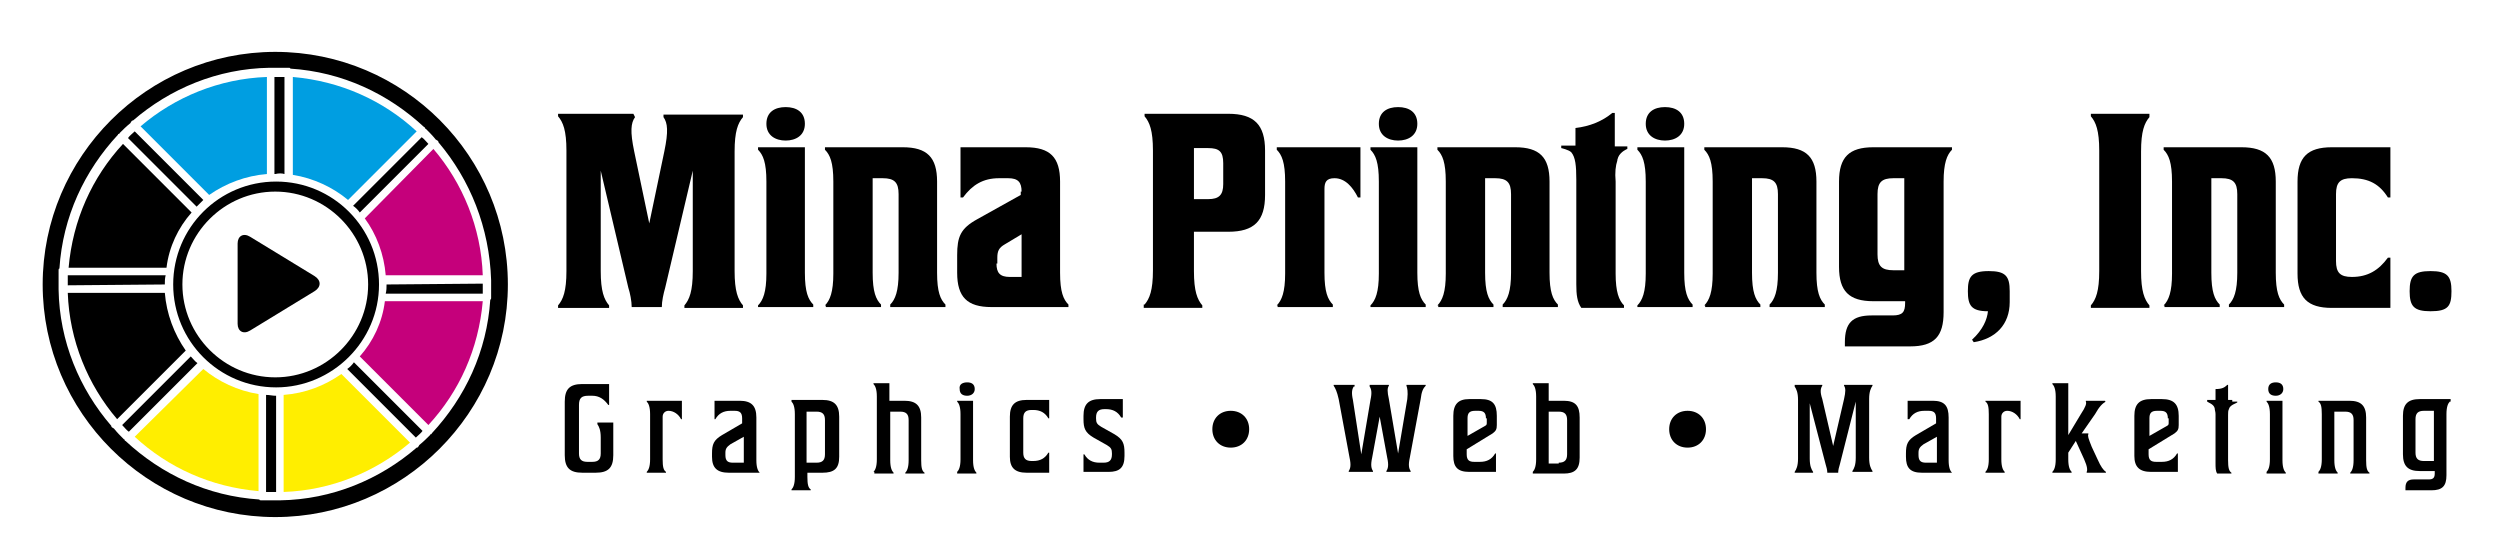
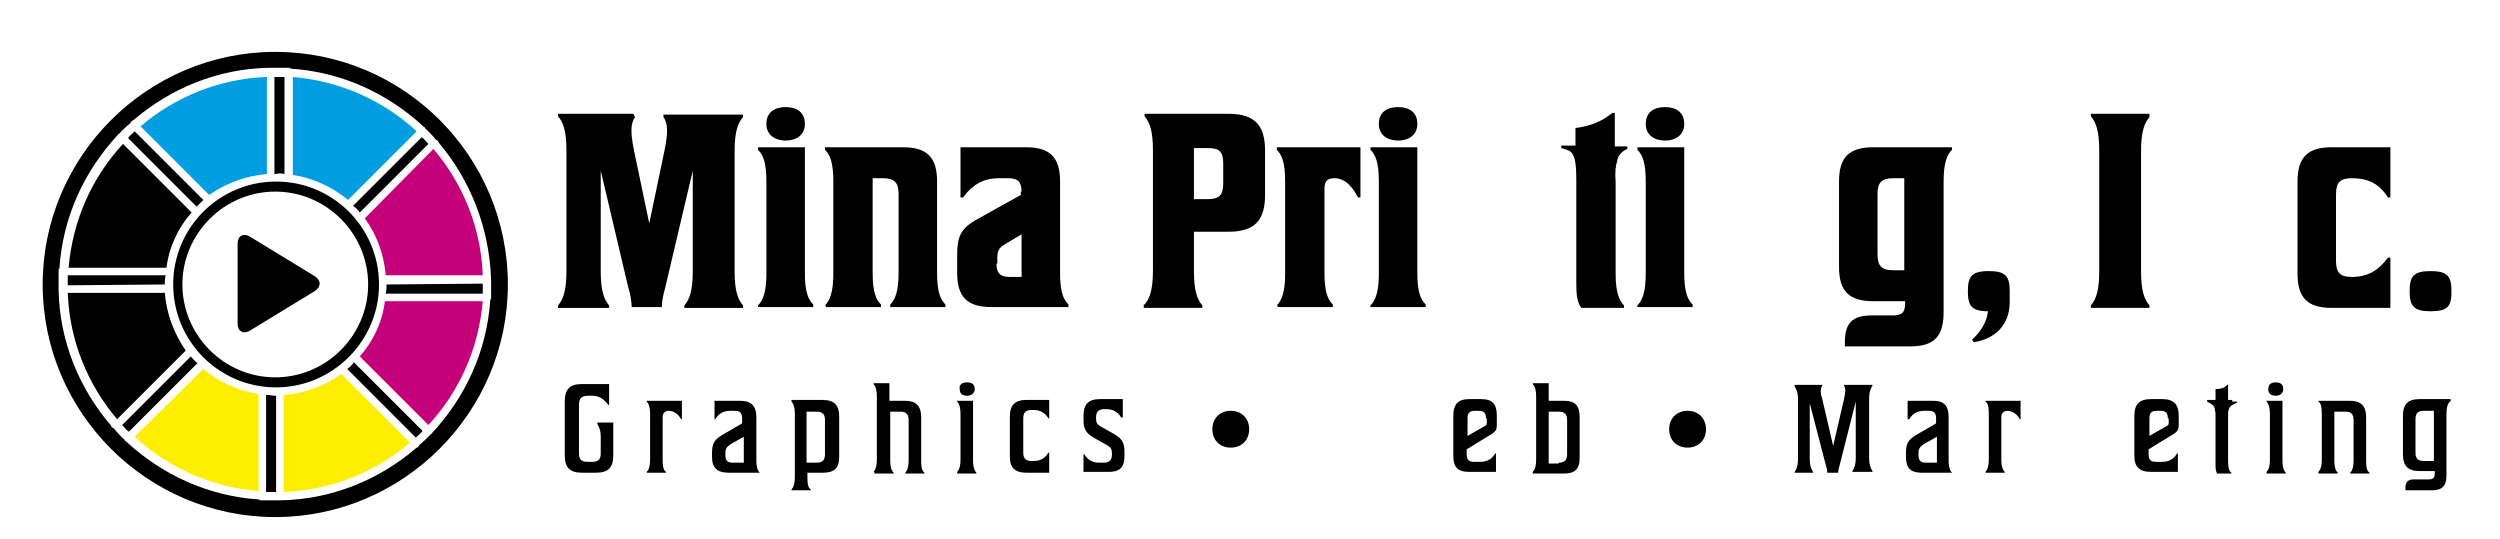
<svg xmlns="http://www.w3.org/2000/svg" version="1.1" id="Layer_1" x="0px" y="0px" viewBox="0 0 298.8 64.4" style="enable-background:new 0 0 298.8 64.4;" xml:space="preserve">
  <style type="text/css">
	.st0{fill:#FFEE00;}
	.st1{fill:#009EE1;}
	.st2{fill:#C5007B;}
</style>
  <g>
    <g>
      <path d="M75.9,14c-0.5,0.7-0.6,1.7-0.1,4.1l1.8,8.6l1.8-8.6c0.5-2.4,0.4-3.4-0.1-4.1l0-0.3h9.5V14c-0.6,0.7-1,1.7-1,4.1v14.3    c0,2.4,0.4,3.4,1,4.1v0.3h-7v-0.3c0.6-0.7,1-1.7,1-4.1v-12l-3.3,14c-0.2,0.7-0.4,1.6-0.4,2.3h-3.6c0-0.7-0.2-1.7-0.4-2.3l-3.3-14    v12c0,2.4,0.4,3.4,1,4.1v0.3h-6.1v-0.3c0.6-0.7,1-1.7,1-4.1V18c0-2.4-0.4-3.4-1-4.1v-0.3h9L75.9,14z" />
      <path d="M90.6,36.5c0.6-0.6,1-1.6,1-3.8V21.7c0-2.3-0.4-3.2-1-3.8v-0.3h5.6v15c0,2.3,0.4,3.2,1,3.8v0.3h-6.6V36.5z M93.9,12.8    c1.3,0,2.3,0.6,2.3,2s-1.1,2-2.3,2s-2.3-0.6-2.3-2S92.6,12.8,93.9,12.8z" />
      <path d="M98.6,36.5c0.6-0.6,1-1.6,1-3.8V21.7c0-2.3-0.4-3.2-1-3.8v-0.3h9.3c2.9,0,4.1,1.2,4.1,4.1v10.9c0,2.3,0.4,3.2,1,3.8v0.3    h-6.6v-0.3c0.6-0.6,1-1.6,1-3.8v-9.4c0-1.4-0.5-1.9-1.9-1.9h-1.2v11.3c0,2.3,0.4,3.2,1,3.8v0.3h-6.6V36.5z" />
      <path d="M122.1,22.9c0-1.1-0.4-1.6-1.6-1.6h-1.1c-1.9,0-3.2,0.8-4.3,2.3h-0.3v-6h7.8c2.9,0,4.1,1.2,4.1,4.1v10.9    c0,2.3,0.4,3.2,1,3.8v0.3h-9.2c-2.9,0-4.1-1.2-4.1-4.1v-2.1c0-2.2,0.4-3.2,2.4-4.3l5.2-2.9V22.9z M119.1,31.5    c0,1.1,0.4,1.6,1.6,1.6h1.4v-5.1l-2,1.2c-0.7,0.4-0.9,0.8-0.9,1.6V31.5z" />
      <path d="M136.8,36.4c0.6-0.7,1-1.7,1-4.1V18c0-2.4-0.4-3.4-1-4.1v-0.3h10c3.1,0,4.4,1.3,4.4,4.4v5.3c0,3.1-1.3,4.4-4.4,4.4h-4.1    v4.7c0,2.4,0.4,3.4,1,4.1v0.3h-7V36.4z M146.2,19.5c0-1.4-0.5-1.8-1.8-1.8h-1.7v6.1h1.7c1.3,0,1.8-0.5,1.8-1.8V19.5z" />
      <path d="M152.6,36.5c0.6-0.6,1-1.6,1-3.8V21.7c0-2.3-0.4-3.2-1-3.8v-0.3h10v6h-0.3c-0.6-1.2-1.5-2.3-2.8-2.3c-1,0-1.2,0.5-1.2,1.3    v10c0,2.3,0.4,3.2,1,3.8v0.3h-6.6V36.5z" />
      <path d="M163.8,36.5c0.6-0.6,1-1.6,1-3.8V21.7c0-2.3-0.4-3.2-1-3.8v-0.3h5.6v15c0,2.3,0.4,3.2,1,3.8v0.3h-6.6V36.5z M167.1,12.8    c1.3,0,2.3,0.6,2.3,2s-1.1,2-2.3,2s-2.3-0.6-2.3-2S165.8,12.8,167.1,12.8z" />
-       <path d="M171.8,36.5c0.6-0.6,1-1.6,1-3.8V21.7c0-2.3-0.4-3.2-1-3.8v-0.3h9.3c2.9,0,4.1,1.2,4.1,4.1v10.9c0,2.3,0.4,3.2,1,3.8v0.3    h-6.6v-0.3c0.6-0.6,1-1.6,1-3.8v-9.4c0-1.4-0.5-1.9-1.9-1.9h-1.2v11.3c0,2.3,0.4,3.2,1,3.8v0.3h-6.6V36.5z" />
      <path d="M195.7,36.5c0.6-0.6,1-1.6,1-3.8V21.7c0-2.3-0.4-3.2-1-3.8v-0.3h5.6v15c0,2.3,0.4,3.2,1,3.8v0.3h-6.6V36.5z M199,12.8    c1.3,0,2.3,0.6,2.3,2s-1.1,2-2.3,2s-2.3-0.6-2.3-2S197.7,12.8,199,12.8z" />
-       <path d="M203.7,36.5c0.6-0.6,1-1.6,1-3.8V21.7c0-2.3-0.4-3.2-1-3.8v-0.3h9.3c2.9,0,4.1,1.2,4.1,4.1v10.9c0,2.3,0.4,3.2,1,3.8v0.3    h-6.6v-0.3c0.6-0.6,1-1.6,1-3.8v-9.4c0-1.4-0.5-1.9-1.9-1.9h-1.2v11.3c0,2.3,0.4,3.2,1,3.8v0.3h-6.6V36.5z" />
      <path d="M228.3,41.4h-7.8v-0.5c0-2.3,0.9-3.2,3.2-3.2h2.5c1.2,0,1.5-0.4,1.5-1.5v-0.2h-3.8c-2.9,0-4.1-1.2-4.1-4.1V21.7    c0-2.9,1.2-4.1,4.1-4.1h9.4v0.3c-0.6,0.6-1,1.6-1,3.8v15.6C232.3,40.2,231.2,41.4,228.3,41.4z M227.6,32.2V21.3h-1.3    c-1.4,0-1.9,0.5-1.9,1.9v7.2c0,1.4,0.5,1.9,1.9,1.9H227.6z" />
      <path d="M235.7,40.6c1.3-1.2,1.8-2.4,1.9-3.4c-2,0-2.4-0.7-2.4-2.4c0-1.7,0.4-2.4,2.5-2.4c2,0,2.5,0.6,2.5,2.4v1.3    c0,2.7-1.7,4.4-4.3,4.8L235.7,40.6z" />
      <path d="M256.9,36.8h-7v-0.3c0.6-0.7,1-1.7,1-4.1V18c0-2.4-0.4-3.4-1-4.1v-0.3h7V14c-0.6,0.7-1,1.7-1,4.1v14.3    c0,2.4,0.4,3.4,1,4.1V36.8z" />
-       <path d="M258.6,36.5c0.6-0.6,1-1.6,1-3.8V21.7c0-2.3-0.4-3.2-1-3.8v-0.3h9.3c2.9,0,4.1,1.2,4.1,4.1v10.9c0,2.3,0.4,3.2,1,3.8v0.3    h-6.6v-0.3c0.6-0.6,1-1.6,1-3.8v-9.4c0-1.4-0.5-1.9-1.9-1.9h-1.2v11.3c0,2.3,0.4,3.2,1,3.8v0.3h-6.6V36.5z" />
      <path d="M285.7,36.8h-7c-2.9,0-4.1-1.2-4.1-4.1v-11c0-2.9,1.2-4.1,4.1-4.1h7v6h-0.3c-1-1.6-2.3-2.3-4.3-2.3    c-1.4,0-1.9,0.5-1.9,1.9v8c0,1.4,0.5,1.9,1.9,1.9c1.9,0,3.2-0.8,4.3-2.3h0.3V36.8z" />
      <path d="M290.5,32.4c2,0,2.5,0.6,2.5,2.4s-0.4,2.4-2.5,2.4c-2,0-2.5-0.6-2.5-2.4S288.5,32.4,290.5,32.4z" />
    </g>
    <g>
      <path d="M72.8,48.4h-0.1c-0.5-0.7-1.1-1.1-1.9-1.1h-0.5c-0.8,0-1.1,0.3-1.1,1.1v5.8c0,0.7,0.3,1,1,1h0.6c0.7,0,1-0.3,1-1v-1.9    c0-0.9-0.2-1.3-0.4-1.6v-0.2h1.9v3.9c0,1.5-0.6,2.1-2.1,2.1h-1.6c-1.5,0-2.1-0.6-2.1-2.1v-6.4c0-1.5,0.6-2.1,2.1-2.1h3.2V48.4z" />
      <path d="M77.3,56.4c0.2-0.2,0.4-0.6,0.4-1.5v-5.4c0-0.9-0.2-1.3-0.4-1.5v-0.1h4.2v2.2h-0.1c-0.3-0.6-0.9-1-1.5-1    c-0.4,0-0.7,0.3-0.7,0.7v5.1c0,0.9,0.1,1.3,0.4,1.5v0.1h-2.3V56.4z" />
      <path d="M90.7,56.5h-3.6c-1.4,0-2-0.6-2-1.9v-0.4c0-1.1,0.2-1.6,1.2-2.2l2.4-1.4V50c0-0.7-0.3-0.9-0.9-0.9h-0.5    c-0.8,0-1.4,0.3-1.8,1h-0.1v-2.2h3c1.4,0,2,0.6,2,2v5.1c0,0.9,0.2,1.3,0.4,1.5V56.5z M88.9,55.3v-3.1l-1.6,0.9    c-0.4,0.3-0.6,0.5-0.6,1v0.3c0,0.7,0.3,0.9,0.9,0.9H88.9z" />
      <path d="M94.6,47.8h3.7c1.4,0,2,0.6,2,2v4.8c0,1.4-0.6,1.9-2,1.9h-1.8V57c0,0.9,0.1,1.3,0.4,1.5v0.1h-2.3v-0.1    c0.2-0.2,0.4-0.6,0.4-1.5v-7.5c0-0.9-0.2-1.3-0.4-1.5V47.8z M96.4,49.1v6.2h1.2c0.7,0,1-0.3,1-1v-4.1c0-0.7-0.3-1-1-1H96.4z" />
      <path d="M104.4,56.4c0.2-0.2,0.4-0.6,0.4-1.5v-7.5c0-0.9-0.2-1.3-0.4-1.5v-0.1h1.9v2.1h1.8c1.4,0,2,0.6,2,2v5.1    c0,0.9,0.1,1.3,0.4,1.5v0.1h-2.3v-0.1c0.2-0.2,0.4-0.6,0.4-1.5v-4.8c0-0.7-0.3-1-1-1h-1.2v5.8c0,0.9,0.2,1.3,0.4,1.5v0.1h-2.3    V56.4z" />
      <path d="M114.4,56.4c0.2-0.2,0.4-0.6,0.4-1.5v-5.4c0-0.9-0.2-1.3-0.4-1.5v-0.1h1.9v7.1c0,0.9,0.2,1.3,0.4,1.5v0.1h-2.3V56.4z     M115.6,45.7c0.5,0,0.9,0.2,0.9,0.8c0,0.5-0.4,0.8-0.9,0.8s-0.9-0.2-0.9-0.8C114.6,45.9,115.1,45.7,115.6,45.7z" />
      <path d="M125.4,56.5h-2.7c-1.4,0-2-0.6-2-1.9v-4.8c0-1.4,0.6-2,2-2h2.7v2.2h-0.1c-0.4-0.7-1-1-1.8-1h-0.2c-0.7,0-1,0.3-1,1v4.1    c0,0.7,0.3,1,1,1h0.2c0.8,0,1.4-0.3,1.8-1h0.1V56.5z" />
      <path d="M129.5,54.3h0.1c0.4,0.7,1,1,1.8,1h0.5c0.7,0,1-0.3,1-1v-0.1c0-0.5-0.1-0.7-0.6-1l-1.6-0.9c-1-0.6-1.2-1.1-1.2-2.2v-0.4    c0-1.4,0.6-2,2-2h2.7v2.2H134c-0.4-0.7-1-1-1.8-1H132c-0.7,0-1,0.3-1,1v0.1c0,0.5,0.1,0.7,0.6,1l1.6,0.9c1,0.6,1.2,1.1,1.2,2.2    v0.4c0,1.4-0.6,1.9-1.9,1.9h-3V54.3z" />
      <path d="M147.1,49.1c1.3,0,2.2,0.9,2.2,2.2c0,1.3-0.9,2.2-2.2,2.2c-1.3,0-2.2-0.9-2.2-2.2C144.9,50,145.8,49.1,147.1,49.1z" />
-       <path d="M161.8,46.2c-0.2,0.3-0.3,0.7-0.1,1.6l1,6.5l1.1-6.5c0.2-0.9,0.1-1.3-0.1-1.6V46h2.3v0.1c-0.2,0.3-0.2,0.7,0,1.6l1.1,6.5    l1.1-6.5c0.1-0.9,0-1.3-0.1-1.6V46h2.3v0.1c-0.3,0.3-0.5,0.7-0.6,1.6l-1.3,7c-0.2,0.9-0.1,1.3,0.1,1.6v0.1h-2.9v-0.1    c0.2-0.3,0.3-0.7,0.1-1.6l-0.9-4.9l-0.9,4.9c-0.2,0.9-0.1,1.3,0.1,1.6v0.1h-2.9v-0.1c0.2-0.3,0.3-0.7,0.1-1.6l-1.3-7    c-0.2-0.9-0.4-1.3-0.6-1.6V46h2.5V46.2z" />
      <path d="M175.3,53.7v0.6c0,0.7,0.3,0.9,0.9,0.9h0.7c0.8,0,1.4-0.3,1.8-1h0.1v2.2h-3.2c-1.4,0-1.9-0.6-1.9-1.9v-4.8    c0-1.4,0.6-2,1.9-2h1.4c1.4,0,1.9,0.6,1.9,2v1.1c0,0.5-0.1,0.7-0.5,1L175.3,53.7z M177.6,50c0-0.7-0.3-0.9-0.9-0.9h-0.4    c-0.7,0-0.9,0.3-0.9,0.9v2.1l2.1-1.2c0.2-0.1,0.2-0.2,0.2-0.4V50z" />
      <path d="M183.2,56.4c0.2-0.2,0.4-0.6,0.4-1.5v-7.5c0-0.9-0.2-1.3-0.4-1.5v-0.1h1.9v2.1h1.8c1.4,0,1.9,0.6,1.9,2v4.8    c0,1.4-0.6,1.9-1.9,1.9h-3.7V56.4z M186.3,55.3c0.7,0,1-0.3,1-1v-4.1c0-0.7-0.3-1-1-1h-1.2v6.2H186.3z" />
      <path d="M201.7,49.1c1.3,0,2.2,0.9,2.2,2.2c0,1.3-0.9,2.2-2.2,2.2s-2.2-0.9-2.2-2.2C199.5,50,200.4,49.1,201.7,49.1z" />
      <path d="M214.5,56.4c0.2-0.3,0.4-0.7,0.4-1.6v-7c0-0.9-0.2-1.3-0.4-1.6V46h3.3v0.1c-0.2,0.3-0.3,0.7,0,1.6l1.3,5.6l1.3-5.6    c0.2-0.9,0.2-1.3,0-1.6V46h3.4v0.1c-0.2,0.3-0.4,0.7-0.4,1.6v7c0,0.9,0.2,1.3,0.4,1.6v0.1h-2.4v-0.1c0.2-0.3,0.4-0.7,0.4-1.6v-6.7    l-1.9,7.5c-0.1,0.3-0.2,0.7-0.2,1h-1.3c0-0.3-0.1-0.7-0.2-1l-1.9-7.3v6.6c0,0.9,0.2,1.3,0.4,1.6v0.1h-2.2V56.4z" />
      <path d="M233.3,56.5h-3.6c-1.4,0-1.9-0.6-1.9-1.9v-0.4c0-1.1,0.2-1.6,1.2-2.2l2.4-1.4V50c0-0.7-0.3-0.9-0.9-0.9H230    c-0.8,0-1.4,0.3-1.8,1H228v-2.2h3c1.4,0,1.9,0.6,1.9,2v5.1c0,0.9,0.2,1.3,0.4,1.5V56.5z M231.5,55.3v-3.1l-1.6,0.9    c-0.4,0.3-0.6,0.5-0.6,1v0.3c0,0.7,0.3,0.9,0.9,0.9H231.5z" />
      <path d="M237.3,56.4c0.2-0.2,0.4-0.6,0.4-1.5v-5.4c0-0.9-0.1-1.3-0.4-1.5v-0.1h4.2v2.2h-0.1c-0.3-0.6-0.9-1-1.5-1    c-0.4,0-0.7,0.3-0.7,0.7v5.1c0,0.9,0.2,1.3,0.4,1.5v0.1h-2.3V56.4z" />
-       <path d="M251.7,48c-0.4,0.2-0.8,0.6-1.3,1.5l-1.6,2.3h0.8v0.1c-0.1,0.2,0,0.5,0.4,1.5l0.7,1.5c0.4,0.9,0.7,1.3,1,1.5v0.1h-2.3    v-0.1c0.1-0.2,0.1-0.6-0.3-1.5l-1-2.2l-0.9,1.4v0.8c0,0.9,0.2,1.3,0.4,1.5v0.1h-2.3v-0.1c0.2-0.2,0.4-0.6,0.4-1.5v-7.5    c0-0.9-0.2-1.3-0.4-1.5v-0.1h1.9v6.2l1.5-2.5c0.6-0.9,0.7-1.3,0.6-1.5v-0.1h2.3V48z" />
      <path d="M256.8,53.7v0.6c0,0.7,0.3,0.9,0.9,0.9h0.7c0.8,0,1.4-0.3,1.8-1h0.1v2.2h-3.2c-1.4,0-2-0.6-2-1.9v-4.8c0-1.4,0.6-2,2-2    h1.3c1.4,0,2,0.6,2,2v1.1c0,0.5-0.1,0.7-0.5,1L256.8,53.7z M259.1,50c0-0.7-0.3-0.9-0.9-0.9h-0.4c-0.7,0-0.9,0.3-0.9,0.9v2.1    l2.1-1.2c0.2-0.1,0.2-0.2,0.2-0.4V50z" />
      <path d="M270.9,56.4c0.2-0.2,0.4-0.6,0.4-1.5v-5.4c0-0.9-0.2-1.3-0.4-1.5v-0.1h1.9v7.1c0,0.9,0.2,1.3,0.4,1.5v0.1h-2.3V56.4z     M272,45.7c0.5,0,0.9,0.2,0.9,0.8c0,0.5-0.4,0.8-0.9,0.8s-0.9-0.2-0.9-0.8C271.1,45.9,271.5,45.7,272,45.7z" />
      <path d="M277.1,56.4c0.2-0.2,0.4-0.6,0.4-1.5v-5.4c0-0.9-0.1-1.3-0.4-1.5v-0.1h3.7c1.4,0,2,0.6,2,2v5.1c0,0.9,0.1,1.3,0.4,1.5v0.1    h-2.3v-0.1c0.2-0.2,0.4-0.6,0.4-1.5v-4.8c0-0.7-0.3-1-1-1H279v5.8c0,0.9,0.2,1.3,0.4,1.5v0.1h-2.3V56.4z" />
      <path d="M292.8,48c-0.2,0.2-0.4,0.6-0.4,1.5v7.3c0,1.3-0.5,1.8-1.8,1.8h-3.1v-0.3c0-0.7,0.3-1,1-1h1.8c0.5,0,0.7-0.2,0.7-0.7v-0.3    h-1.8c-1.4,0-2-0.6-2-2v-4.6c0-1.4,0.6-2,2-2h3.7V48z M289.7,49.1c-0.7,0-1,0.3-1,1v4c0,0.7,0.3,1,1,1h1.2v-6H289.7z" />
    </g>
    <path d="M193.3,19.2C193.3,19.2,193.3,19.2,193.3,19.2c0-0.2,0.1-0.3,0.1-0.4c0.3-0.7,1.1-1,1.1-1v-0.3H194h-0.8H193v-4h-0.3   c-1.2,1-2.7,1.6-4.4,1.8v2.1h-0.1h-0.8h-0.8v0.3c0,0,0.9,0.2,1.2,0.5c0.5,0.6,0.6,1.6,0.6,3.3V34c0,1.2,0.1,2.1,0.6,2.8h5.1v-0.3   c-0.6-0.6-1-1.6-1-3.8V21.7C193,20.6,193.1,19.8,193.3,19.2z" />
    <path d="M266.8,47.8h-0.2h-0.3V46h-0.1c-0.3,0.3-0.6,0.5-1.4,0.5v1.3h-0.3h-0.2h-0.5V48c0.1,0.1,0.8,0.3,0.9,0.8   c0,0.2,0.1,0.4,0.1,0.7v5.8c0,0.6,0,1,0.2,1.3h1.7v-0.1c-0.3-0.2-0.4-0.6-0.4-1.5v-5.4c0-0.3,0-0.5,0.1-0.7c0.1-0.5,0.9-0.7,1-0.8   v-0.1H266.8z" />
  </g>
  <g>
    <path d="M22.9,25.4l-8.2-8.2c-3.7,4-6,9.1-6.5,14.8h11.7C20.2,29.5,21.3,27.2,22.9,25.4z" />
    <path d="M19.7,34c0-0.4,0-0.7,0.1-1.1H8.1c0,0.4,0,0.7,0,1.1c0,0,0,0.1,0,0.1L19.7,34C19.7,34,19.7,34,19.7,34z" />
    <path d="M31.8,47.2v11.6c0.4,0,0.7,0,1.1,0c0,0,0.1,0,0.1,0V47.3c0,0-0.1,0-0.1,0C32.6,47.3,32.2,47.2,31.8,47.2z" />
    <path class="st0" d="M16.1,52.2c4,3.7,9.1,6,14.8,6.5V47.1c-2.5-0.4-4.8-1.5-6.6-3L16.1,52.2z" />
    <path class="st1" d="M49.8,15.7c-4-3.7-9.1-6-14.8-6.5v11.7c2.5,0.4,4.8,1.5,6.6,3L49.8,15.7z" />
    <path d="M43,25.4l8.2-8.2c-0.3-0.3-0.5-0.6-0.8-0.8l-8.2,8.2C42.5,24.8,42.8,25.1,43,25.4z" />
    <path d="M34,20.8V9.2c-0.4,0-0.7,0-1.1,0c0,0-0.1,0-0.1,0v11.6c0,0,0.1,0,0.1,0C33.3,20.7,33.7,20.7,34,20.8z" />
    <path d="M24.3,23.9l-8.2-8.2c-0.3,0.3-0.6,0.5-0.8,0.8l8.2,8.2C23.8,24.4,24.1,24.1,24.3,23.9z" />
    <path class="st1" d="M31.9,20.8V9.2c-5.7,0.2-11,2.4-15.1,5.9l8.2,8.2C27,21.9,29.4,21,31.9,20.8z" />
    <path d="M19.7,35H8.1c0.2,5.7,2.4,11,5.9,15.1l8.2-8.2C20.8,39.9,19.9,37.5,19.7,35z" />
    <path d="M45.3,34c0-6.8-5.5-12.3-12.3-12.3c-6.8,0-12.3,5.5-12.3,12.3s5.5,12.3,12.3,12.3C39.7,46.3,45.3,40.8,45.3,34z M32.9,45.1   c-6.1,0-11.1-5-11.1-11.1c0-6.1,5-11.1,11.1-11.1C39,22.9,44,27.9,44,34C44,40.1,39,45.1,32.9,45.1z" />
    <path d="M32.9,6.2C17.6,6.2,5.1,18.7,5.1,34c0,15.3,12.5,27.8,27.8,27.8c15.3,0,27.8-12.5,27.8-27.8C60.7,18.7,48.3,6.2,32.9,6.2z    M58.7,33.5C58.7,33.5,58.7,33.5,58.7,33.5c0,0.2,0,0.4,0,0.5c0,0.5,0,0.9,0,1.4c0,0.1,0,0.1,0,0.2c0,0.1,0,0.2-0.1,0.2   c-0.4,6.2-3,11.7-7,16c0,0,0,0.1-0.1,0.1c0,0-0.1,0-0.1,0.1c-0.4,0.4-0.8,0.8-1.3,1.2c0,0.1-0.1,0.1-0.1,0.2   c-0.1,0.1-0.1,0.1-0.2,0.1c-4.4,3.8-10.1,6.2-16.3,6.3c0,0-0.1,0-0.1,0c0,0,0,0-0.1,0c-0.2,0-0.3,0-0.5,0c-0.5,0-0.9,0-1.4,0   c-0.1,0-0.1,0-0.2,0c-0.1,0-0.2,0-0.2-0.1c-6.2-0.4-11.7-3-16-7c0,0-0.1,0-0.1-0.1c0,0,0-0.1-0.1-0.1c-0.4-0.4-0.8-0.8-1.2-1.3   c-0.1,0-0.1-0.1-0.2-0.1c-0.1-0.1-0.1-0.1-0.1-0.2c-3.8-4.4-6.2-10.1-6.3-16.3c0,0,0-0.1,0-0.1c0,0,0,0,0-0.1c0-0.2,0-0.3,0-0.5   c0-0.5,0-0.9,0-1.4c0-0.1,0-0.1,0-0.2c0-0.1,0-0.2,0.1-0.2c0.4-6.2,3-11.7,7-16c0,0,0-0.1,0.1-0.1c0,0,0.1,0,0.1-0.1   c0.4-0.4,0.8-0.8,1.3-1.2c0-0.1,0.1-0.1,0.1-0.2c0.1-0.1,0.1-0.1,0.2-0.1c4.4-3.8,10.1-6.2,16.3-6.3c0,0,0.1,0,0.1,0c0,0,0,0,0.1,0   c0.2,0,0.3,0,0.5,0c0.5,0,0.9,0,1.4,0c0.1,0,0.1,0,0.2,0c0.1,0,0.2,0,0.2,0.1c6.2,0.4,11.7,3,16,7c0,0,0.1,0,0.1,0.1   c0,0,0,0.1,0.1,0.1c0.4,0.4,0.8,0.8,1.2,1.3c0.1,0,0.1,0.1,0.2,0.1c0.1,0.1,0.1,0.1,0.1,0.2C56.2,21.5,58.5,27.2,58.7,33.5   C58.7,33.4,58.7,33.4,58.7,33.5z" />
    <path class="st0" d="M33.9,47.2v11.6c5.7-0.2,11-2.4,15.1-5.9l-8.2-8.2C38.8,46.1,36.5,47,33.9,47.2z" />
    <path d="M41.5,44.1l8.2,8.2c0.3-0.3,0.6-0.5,0.8-0.8l-8.2-8.2C42.1,43.6,41.8,43.9,41.5,44.1z" />
    <path class="st2" d="M43,42.6l8.2,8.2c3.7-4,6-9.1,6.5-14.8H46C45.7,38.5,44.6,40.8,43,42.6z" />
    <path d="M46.2,34c0,0.4,0,0.7-0.1,1.1h11.6c0-0.4,0-0.7,0-1.1c0,0,0-0.1,0-0.1L46.2,34C46.2,33.9,46.2,34,46.2,34z" />
    <path class="st2" d="M43.6,26.1c1.4,1.9,2.3,4.3,2.5,6.8h11.6c-0.2-5.7-2.4-11-5.9-15.1L43.6,26.1z" />
    <path d="M22.8,42.6l-8.2,8.2c0.3,0.3,0.5,0.6,0.8,0.8l8.2-8.2C23.3,43.2,23.1,42.9,22.8,42.6z" />
    <g>
      <g>
        <g>
          <path d="M28.4,38.7c0,0.9,0.7,1.3,1.5,0.8l7.7-4.7c0.8-0.5,0.8-1.3,0-1.8l-7.7-4.7c-0.8-0.5-1.5-0.1-1.5,0.8V38.7z" />
        </g>
      </g>
    </g>
  </g>
</svg>